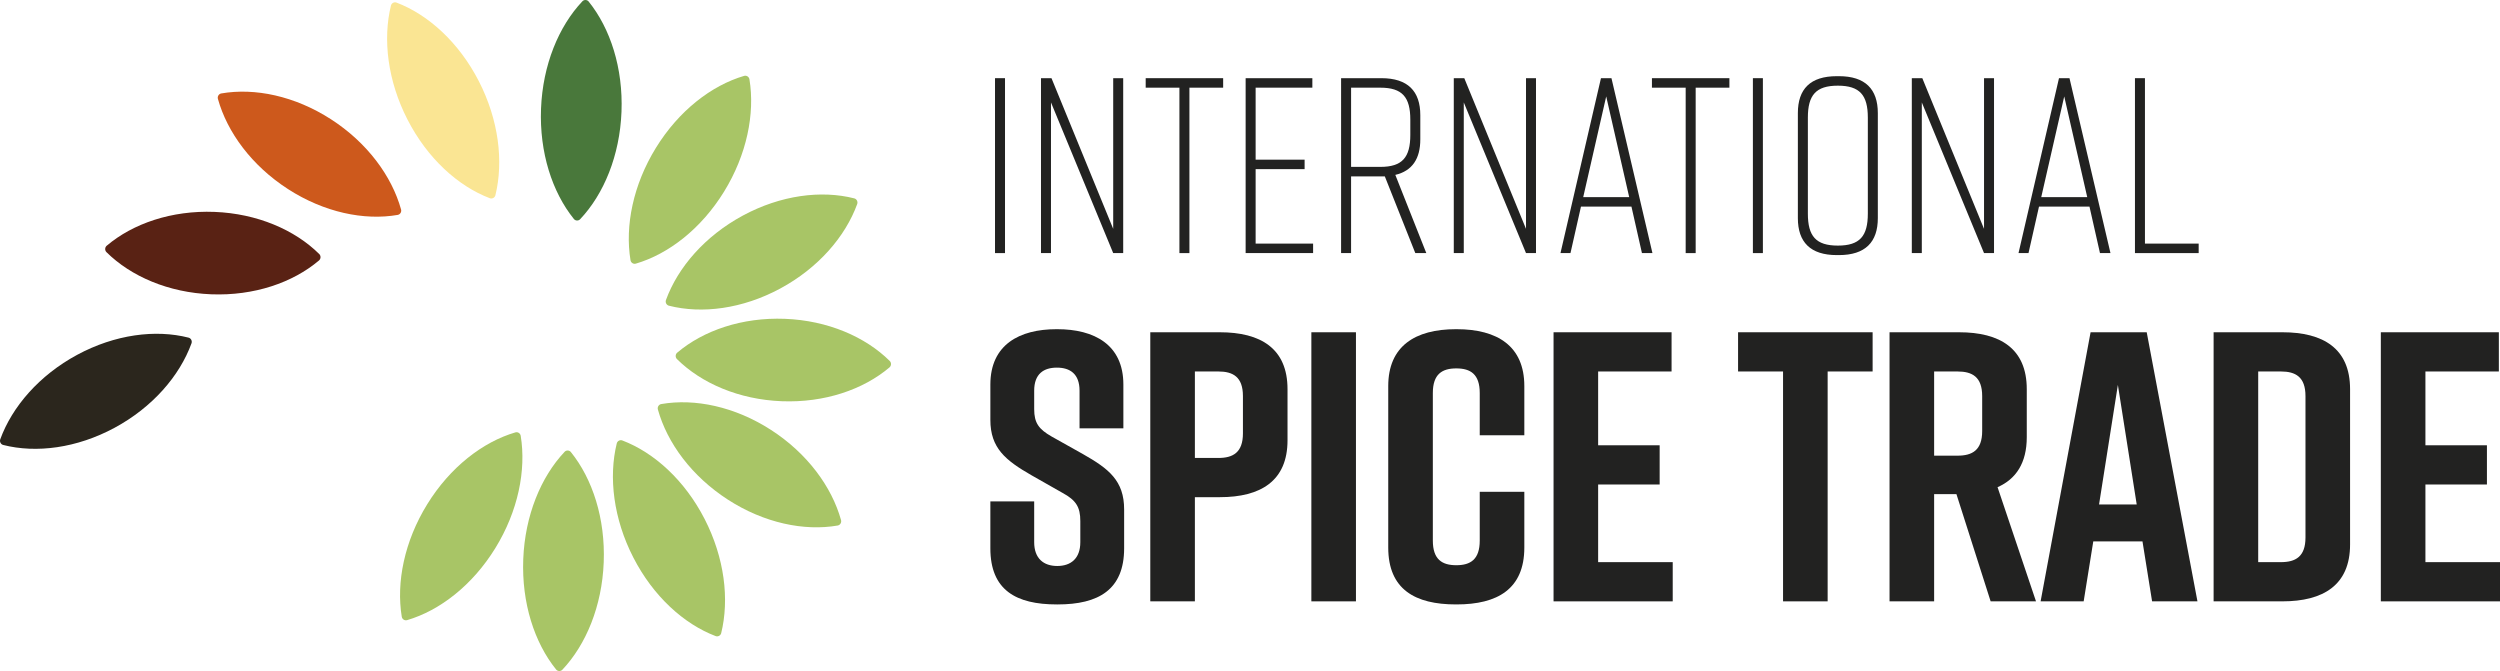
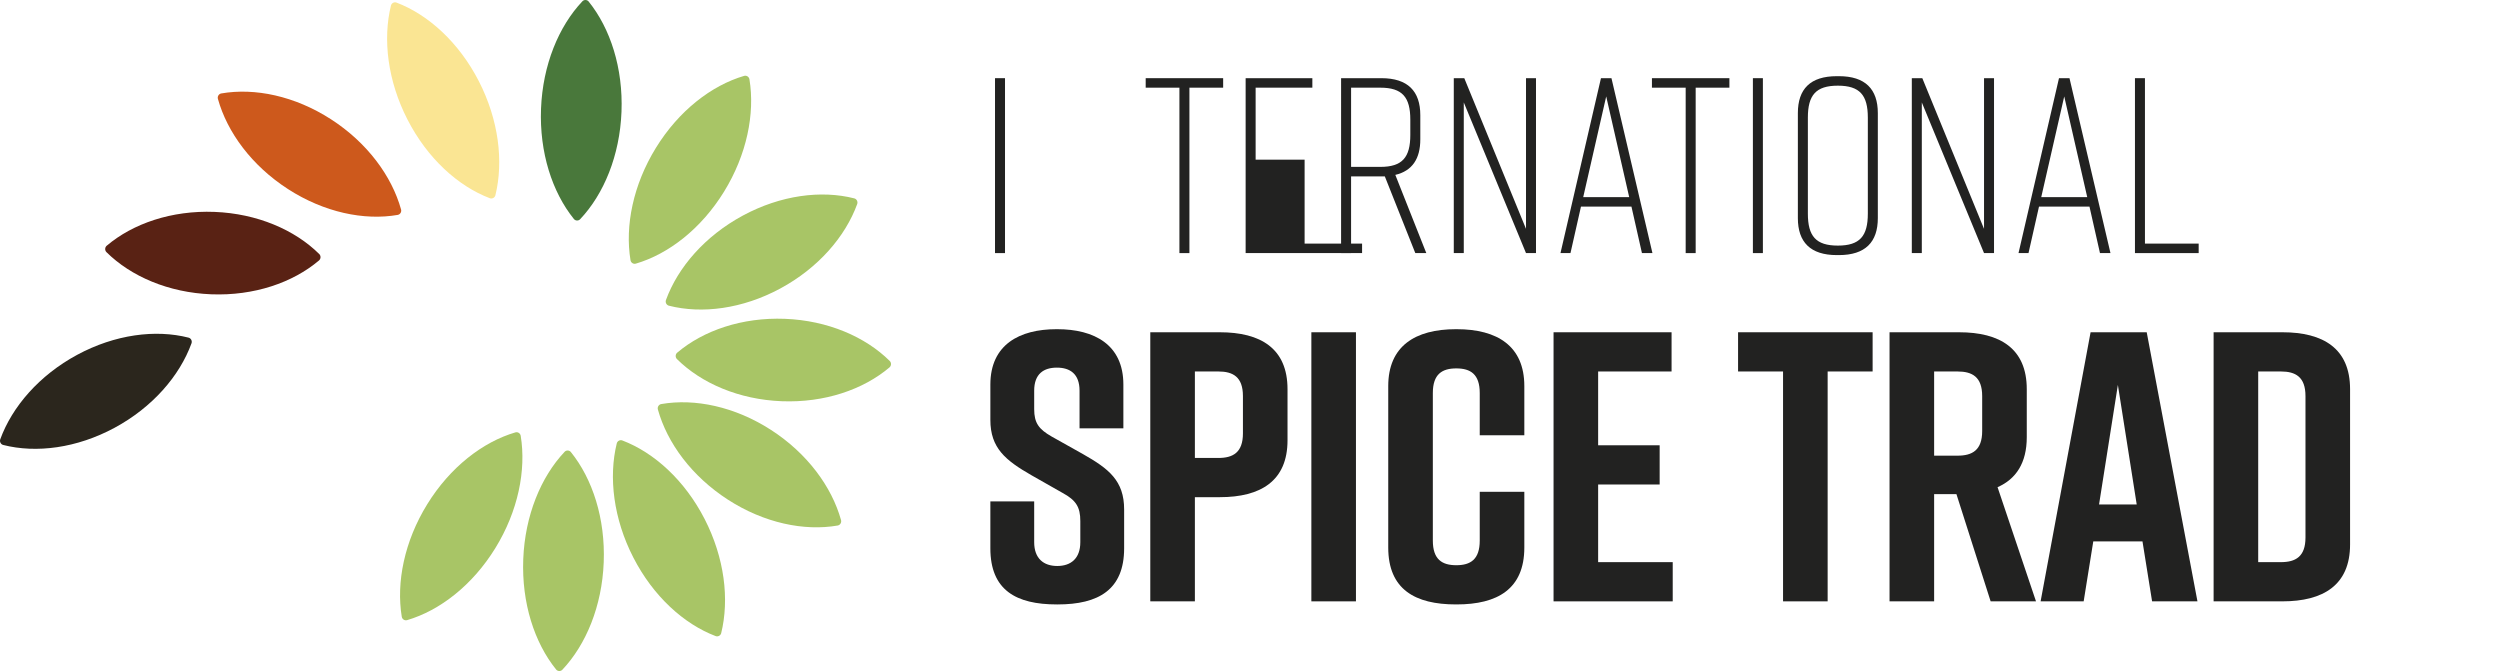
<svg xmlns="http://www.w3.org/2000/svg" id="Laag_1" data-name="Laag 1" viewBox="0 0 514.405 138.073">
  <defs>
    <style>
      .cls-1 {
        fill: #fae593;
      }

      .cls-2 {
        fill: #a8c566;
      }

      .cls-3 {
        fill: #cd591c;
      }

      .cls-4 {
        fill: #222221;
      }

      .cls-5 {
        fill: #2b261d;
      }

      .cls-6 {
        fill: #592214;
      }

      .cls-7 {
        fill: #49783b;
      }
    </style>
  </defs>
  <g>
    <path class="cls-2" d="m124.222,115.709c.352-9.006-2.303-17.172-6.758-22.693-.325-.403-.933-.427-1.289-.05-4.872,5.156-8.157,13.089-8.509,22.095s2.303,17.172,6.758,22.693c.325.403.933.427,1.289.05,4.872-5.156,8.157-13.089,8.509-22.095Z" />
    <path class="cls-2" d="m144.986,106.798c-4.092-7.972-10.381-13.676-16.939-16.171-.479-.182-1.018.109-1.142.616-1.706,6.955-.681,15.5,3.411,23.471,4.092,7.972,10.381,13.676,16.939,16.171.479.182,1.018-.109,1.142-.616,1.706-6.955.681-15.5-3.411-23.472Z" />
    <path class="cls-2" d="m158.636,88.457c-7.44-4.801-15.678-6.516-22.581-5.317-.504.088-.829.615-.689,1.118,1.917,6.89,6.978,13.757,14.418,18.558s15.678,6.516,22.581,5.317c.504-.088.829-.615.689-1.118-1.917-6.89-6.978-13.757-14.418-18.558Z" />
    <path class="cls-2" d="m161.515,65.602c-8.794-.344-16.773,2.39-22.173,6.962-.394.334-.419.957-.052,1.32,5.026,4.98,12.767,8.329,21.561,8.673,8.794.344,16.773-2.39,22.173-6.962.394-.334.419-.957.052-1.32-5.026-4.98-12.767-8.329-21.561-8.673Z" />
    <path class="cls-2" d="m152.852,44.355c-7.792,4.205-13.374,10.656-15.823,17.376-.179.491.104,1.042.6,1.169,6.789,1.734,15.135.668,22.927-3.537,7.792-4.205,13.374-10.656,15.823-17.376.179-.491-.104-1.042-.6-1.169-6.789-1.734-15.135-.668-22.927,3.537Z" />
    <path class="cls-2" d="m134.967,30.411c-4.702,7.628-6.392,16.066-5.234,23.133.085.516.599.848,1.091.704,6.732-1.975,13.448-7.171,18.15-14.799,4.702-7.628,6.392-16.066,5.234-23.133-.085-.516-.599-.848-1.091-.704-6.732,1.975-13.448,7.171-18.15,14.799Z" />
    <path class="cls-7" d="m111.324,22.363c-.352,9.006,2.303,17.172,6.758,22.693.325.403.933.427,1.289.05,4.872-5.156,8.157-13.089,8.509-22.095.352-9.006-2.303-17.172-6.758-22.693-.325-.403-.933-.427-1.289-.05-4.872,5.156-8.157,13.089-8.509,22.095Z" />
    <path class="cls-1" d="m83.854,24.618c4.092,7.972,10.381,13.676,16.939,16.171.479.182,1.018-.109,1.142-.616,1.706-6.955.681-15.5-3.411-23.471-4.092-7.972-10.381-13.676-16.939-16.171-.479-.182-1.018.109-1.142.616-1.706,6.955-.681,15.5,3.411,23.472Z" />
    <path class="cls-3" d="m59.255,38.903c7.44,4.801,15.678,6.516,22.581,5.317.504-.088.829-.615.689-1.118-1.917-6.89-6.978-13.757-14.418-18.558-7.44-4.801-15.678-6.516-22.581-5.317-.504.088-.829.615-.689,1.118,1.917,6.89,6.978,13.757,14.418,18.558Z" />
    <path class="cls-6" d="m43.465,60.555c8.794.344,16.773-2.39,22.173-6.962.394-.334.419-.957.052-1.32-5.026-4.98-12.767-8.329-21.561-8.673-8.794-.344-16.773,2.39-22.173,6.962-.394.334-.419.957-.052,1.32,5.026,4.98,12.767,8.329,21.561,8.673Z" />
    <path class="cls-5" d="m23.581,88.019c7.792-4.205,13.374-10.656,15.823-17.376.179-.491-.104-1.042-.6-1.169-6.789-1.734-15.135-.668-22.927,3.537-7.792,4.205-13.374,10.656-15.823,17.376-.179.491.104,1.042.6,1.169,6.789,1.734,15.135.668,22.927-3.537Z" />
    <path class="cls-2" d="m101.908,112.804c4.702-7.628,6.392-16.066,5.234-23.133-.085-.516-.599-.848-1.091-.704-6.732,1.975-13.448,7.171-18.15,14.799-4.702,7.628-6.392,16.066-5.234,23.133.085.516.599.848,1.091.704,6.732-1.975,13.448-7.171,18.15-14.799Z" />
  </g>
  <g>
    <path class="cls-4" d="m204.736,52.078V16.086h2.057v35.992h-2.057Z" />
-     <path class="cls-4" d="m214.196,52.078V16.086h2.159l12.7,31.004v-31.004h2.057v35.992h-2.057l-12.803-31.004v31.004h-2.056Z" />
    <path class="cls-4" d="m251.678,18.04h-6.941v34.038h-2.057V18.04h-6.941v-1.954h15.939v1.954Z" />
-     <path class="cls-4" d="m256.305,52.078V16.086h13.728v1.954h-11.672v14.808h10.078v1.954h-10.078v15.322h11.826v1.954h-13.883Z" />
+     <path class="cls-4" d="m256.305,52.078V16.086h13.728v1.954h-11.672v14.808h10.078v1.954v15.322h11.826v1.954h-13.883Z" />
    <path class="cls-4" d="m291.217,52.078l-6.273-15.785h-6.942v15.785h-2.056V16.086h8.278c5.45,0,8.021,2.674,8.021,7.61v4.987c0,3.959-1.645,6.478-5.142,7.301l6.376,16.093h-2.262Zm-1.028-24.32v-3.136c0-4.627-1.645-6.581-6.17-6.581h-6.016v16.299h6.016c4.525,0,6.17-1.954,6.17-6.581Z" />
    <path class="cls-4" d="m299.134,52.078V16.086h2.16l12.7,31.004v-31.004h2.056v35.992h-2.056l-12.803-31.004v31.004h-2.056Z" />
    <path class="cls-4" d="m335.69,42.514h-10.387l-2.159,9.563h-2.057l8.33-35.992h2.159l8.433,35.992h-2.16l-2.159-9.563Zm-.463-1.954l-4.731-20.721-4.73,20.721h9.461Z" />
    <path class="cls-4" d="m355.846,18.04h-6.942v34.038h-2.056V18.04h-6.942v-1.954h15.94v1.954Z" />
    <path class="cls-4" d="m360.679,52.078V16.086h2.056v35.992h-2.056Z" />
    <path class="cls-4" d="m377.954,15.675h.411c5.45,0,8.021,2.674,8.021,7.609v21.595c0,4.936-2.571,7.609-8.021,7.609h-.411c-5.451,0-8.022-2.674-8.022-7.609v-21.595c0-4.987,2.571-7.609,8.022-7.609Zm.205,34.86c4.525,0,6.17-1.954,6.17-6.581v-19.744c0-4.628-1.645-6.581-6.17-6.581-4.524,0-6.169,1.953-6.169,6.581v19.744c0,4.627,1.645,6.581,6.169,6.581Z" />
    <path class="cls-4" d="m393.378,52.078V16.086h2.16l12.7,31.004v-31.004h2.056v35.992h-2.056l-12.803-31.004v31.004h-2.056Z" />
    <path class="cls-4" d="m429.935,42.514h-10.387l-2.159,9.563h-2.057l8.33-35.992h2.159l8.433,35.992h-2.16l-2.159-9.563Zm-.463-1.954l-4.731-20.721-4.73,20.721h9.461Z" />
    <path class="cls-4" d="m452.403,52.078h-13.111V16.086h2.056v34.038h11.054v1.954Z" />
    <path class="cls-4" d="m222.129,88.141v-7.751c0-3.481-1.977-4.746-4.666-4.746-2.69,0-4.667,1.266-4.667,4.746v3.797c0,2.847.949,4.113,3.559,5.616l6.486,3.638c5.3,3.006,8.463,5.458,8.463,11.39v7.989c0,8.543-5.3,11.549-13.684,11.549h-.158c-8.385,0-13.684-2.927-13.684-11.549v-9.65h9.017v8.384c0,3.401,1.977,4.904,4.746,4.904s4.746-1.503,4.746-4.904v-4.35c0-2.848-.87-4.271-3.639-5.774l-6.407-3.639c-5.378-3.085-8.463-5.616-8.463-11.389v-7.277c0-8.227,6.011-11.39,13.604-11.39h.158c7.593,0,13.605,3.163,13.605,11.39v9.016h-9.017Z" />
    <path class="cls-4" d="m264.923,80.073v10.52c0,8.384-5.536,11.706-13.921,11.706h-5.141v21.436h-9.176v-55.368h14.316c8.385,0,13.921,3.322,13.921,11.706Zm-9.175,1.424c0-3.955-2.056-5.062-5.062-5.062h-4.825v17.796h4.825c3.006,0,5.062-1.107,5.062-5.062v-7.672Z" />
    <path class="cls-4" d="m269.829,123.735v-55.368h9.175v55.368h-9.175Z" />
    <path class="cls-4" d="m313.649,112.661c0,8.543-5.537,11.707-13.921,11.707h-.159c-8.384,0-13.921-3.086-13.921-11.707v-33.22c0-8.226,5.537-11.706,13.921-11.706h.159c8.384,0,13.921,3.48,13.921,11.706v10.124h-9.175v-8.7c0-3.876-1.899-5.063-4.825-5.063-2.927,0-4.825,1.186-4.825,5.063v30.373c0,3.875,1.898,5.062,4.825,5.062,2.926,0,4.825-1.187,4.825-5.062v-10.046h9.175v11.469Z" />
    <path class="cls-4" d="m319.662,123.735v-55.368h24.283v8.068h-15.108v15.187h12.656v8.068h-12.656v15.977h15.345v8.068h-24.52Z" />
    <path class="cls-4" d="m385.314,76.435h-9.255v47.3h-9.175v-47.3h-9.255v-8.068h27.685v8.068Z" />
    <path class="cls-4" d="m409.597,123.735l-7.04-22.068h-4.587v22.068h-9.175v-55.368h14.316c8.384,0,13.921,3.322,13.921,11.706v9.888c0,5.298-2.215,8.622-6.012,10.282l7.911,23.492h-9.334Zm-11.627-29.977h4.825c3.006,0,5.062-1.108,5.062-5.062v-7.198c0-3.955-2.056-5.062-5.062-5.062h-4.825v17.323Z" />
    <path class="cls-4" d="m440.841,111.396h-10.124l-1.977,12.339h-8.86l10.283-55.368h11.549l10.441,55.368h-9.334l-1.978-12.339Zm-1.186-7.593l-3.876-24.599-3.875,24.599h7.752Z" />
    <path class="cls-4" d="m483.556,80.073v31.956c0,8.384-5.537,11.706-13.921,11.706h-14.158v-55.368h14.158c8.384,0,13.921,3.322,13.921,11.706Zm-14.238-3.638h-4.666v39.232h4.666c3.006,0,5.062-1.107,5.062-5.062v-29.108c0-3.955-2.056-5.062-5.062-5.062Z" />
-     <path class="cls-4" d="m489.885,123.735v-55.368h24.283v8.068h-15.108v15.187h12.656v8.068h-12.656v15.977h15.345v8.068h-24.52Z" />
  </g>
</svg>